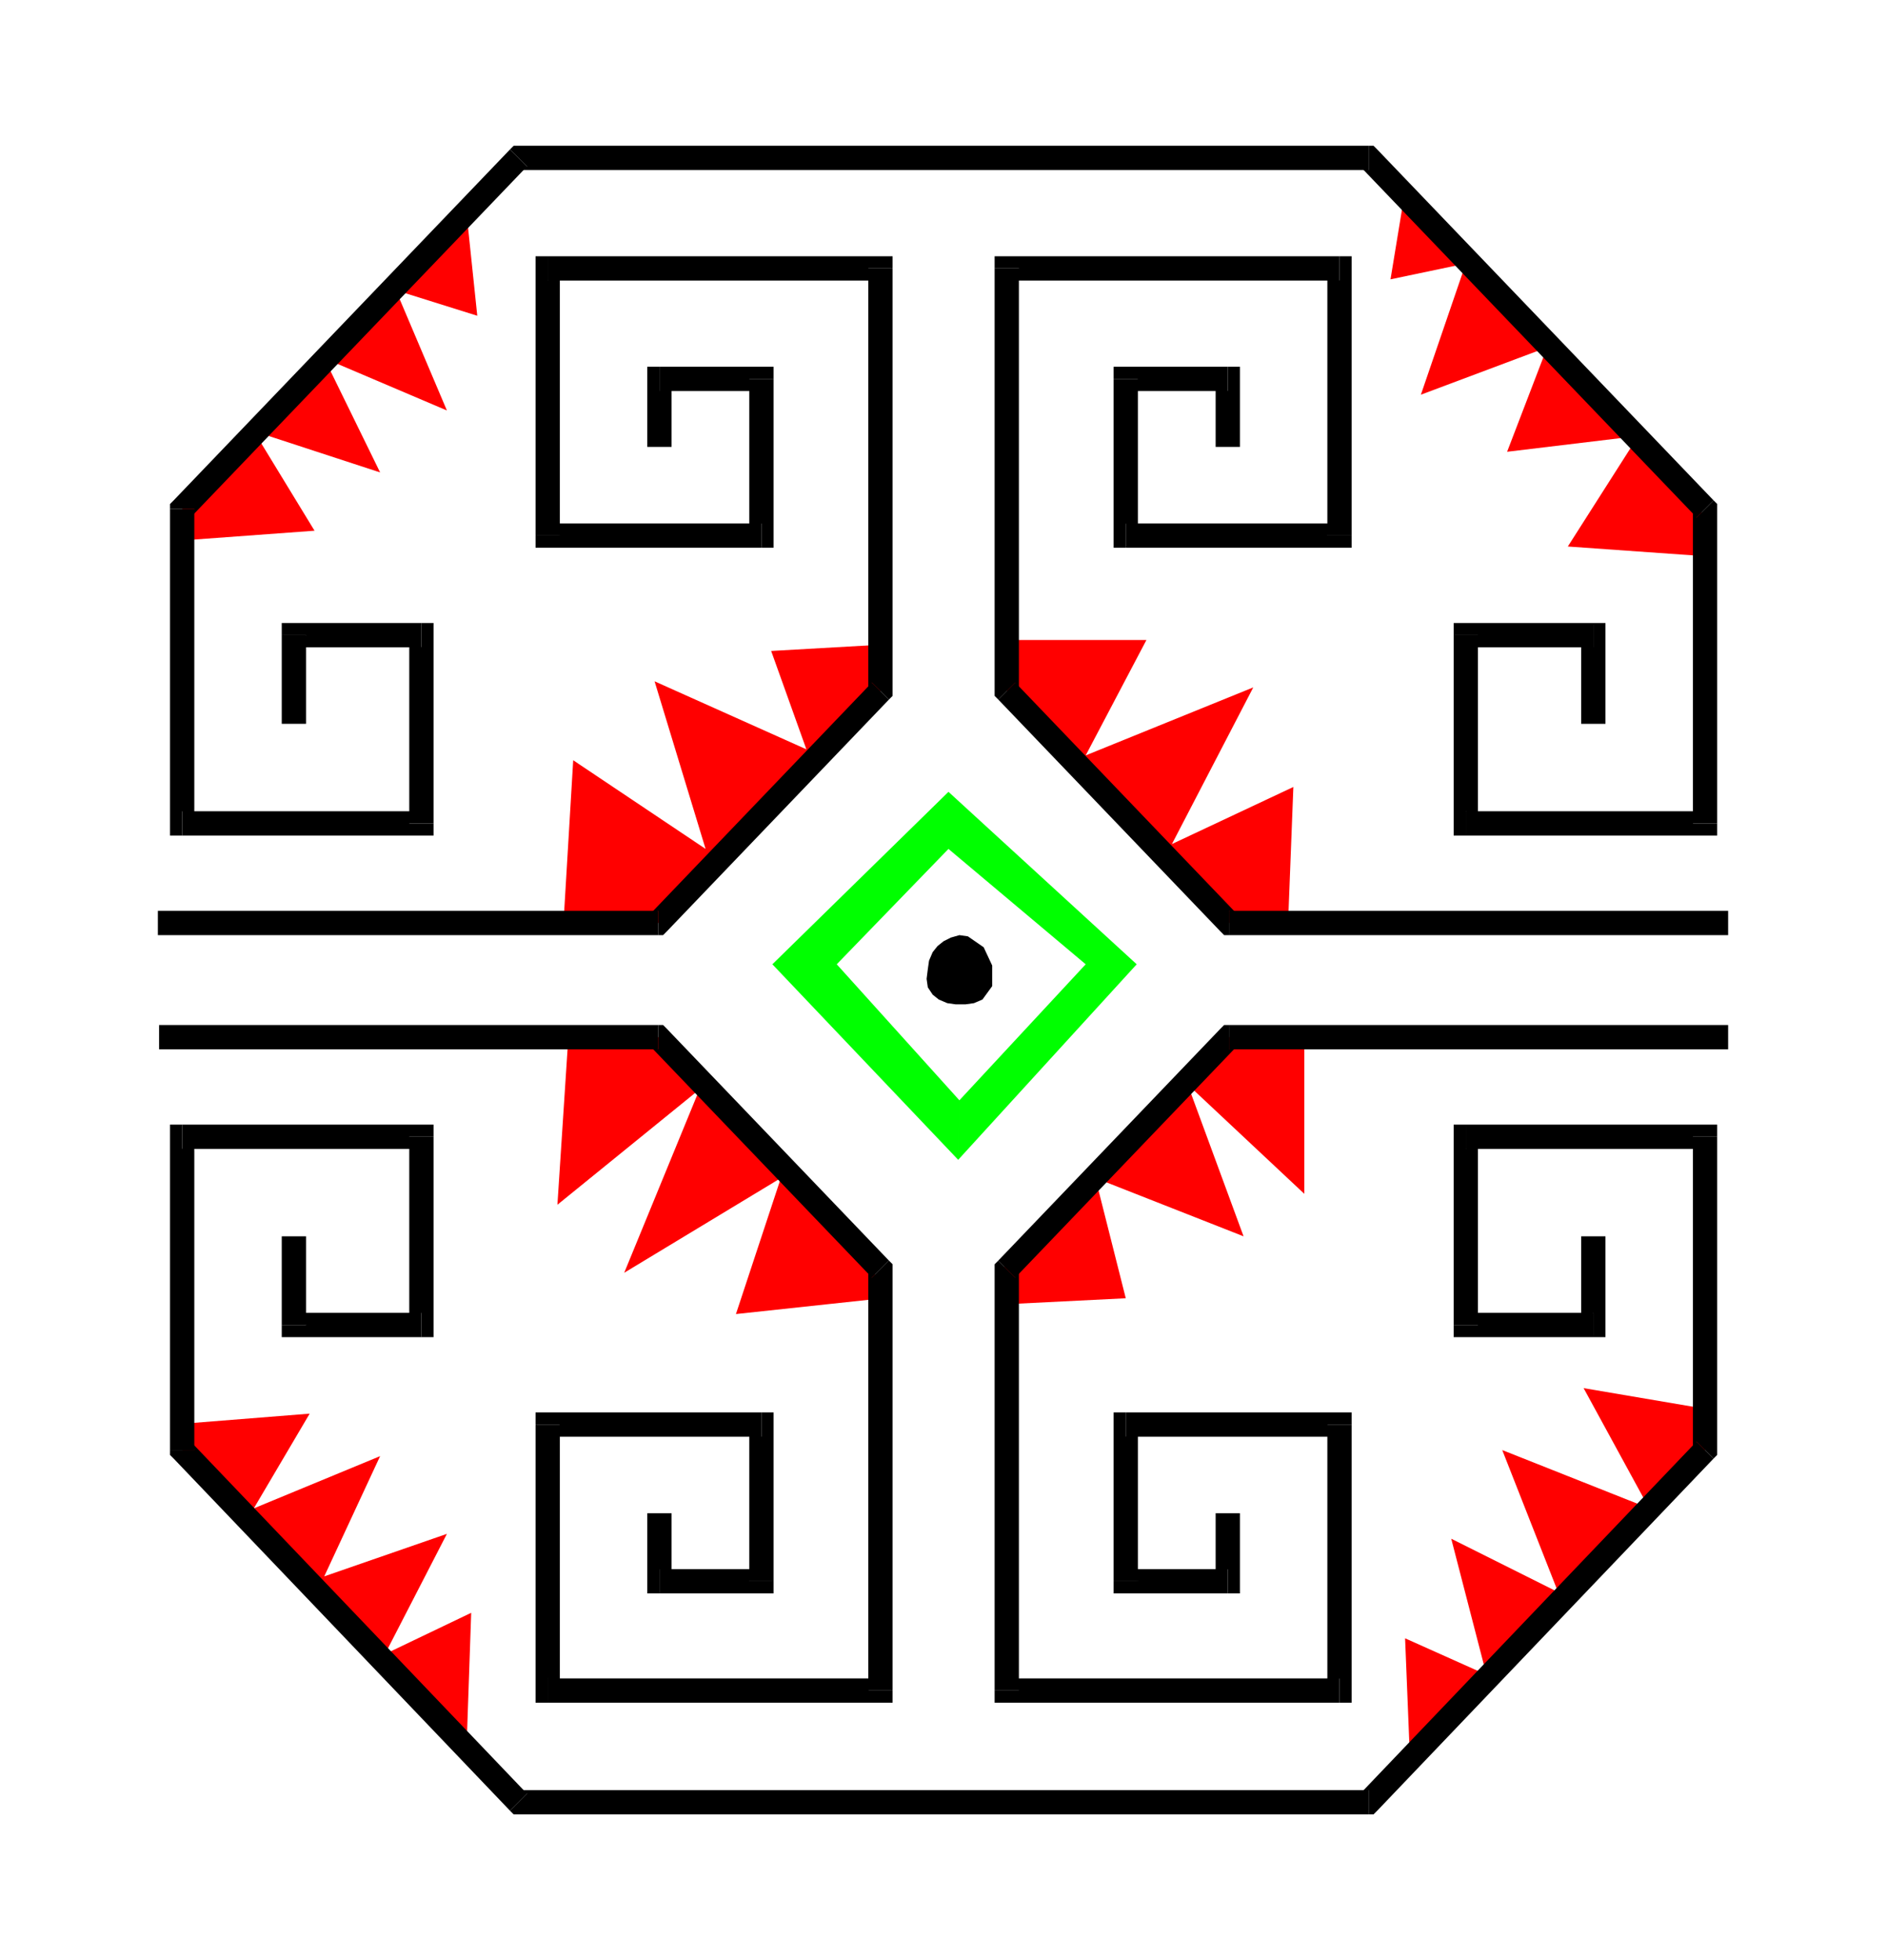
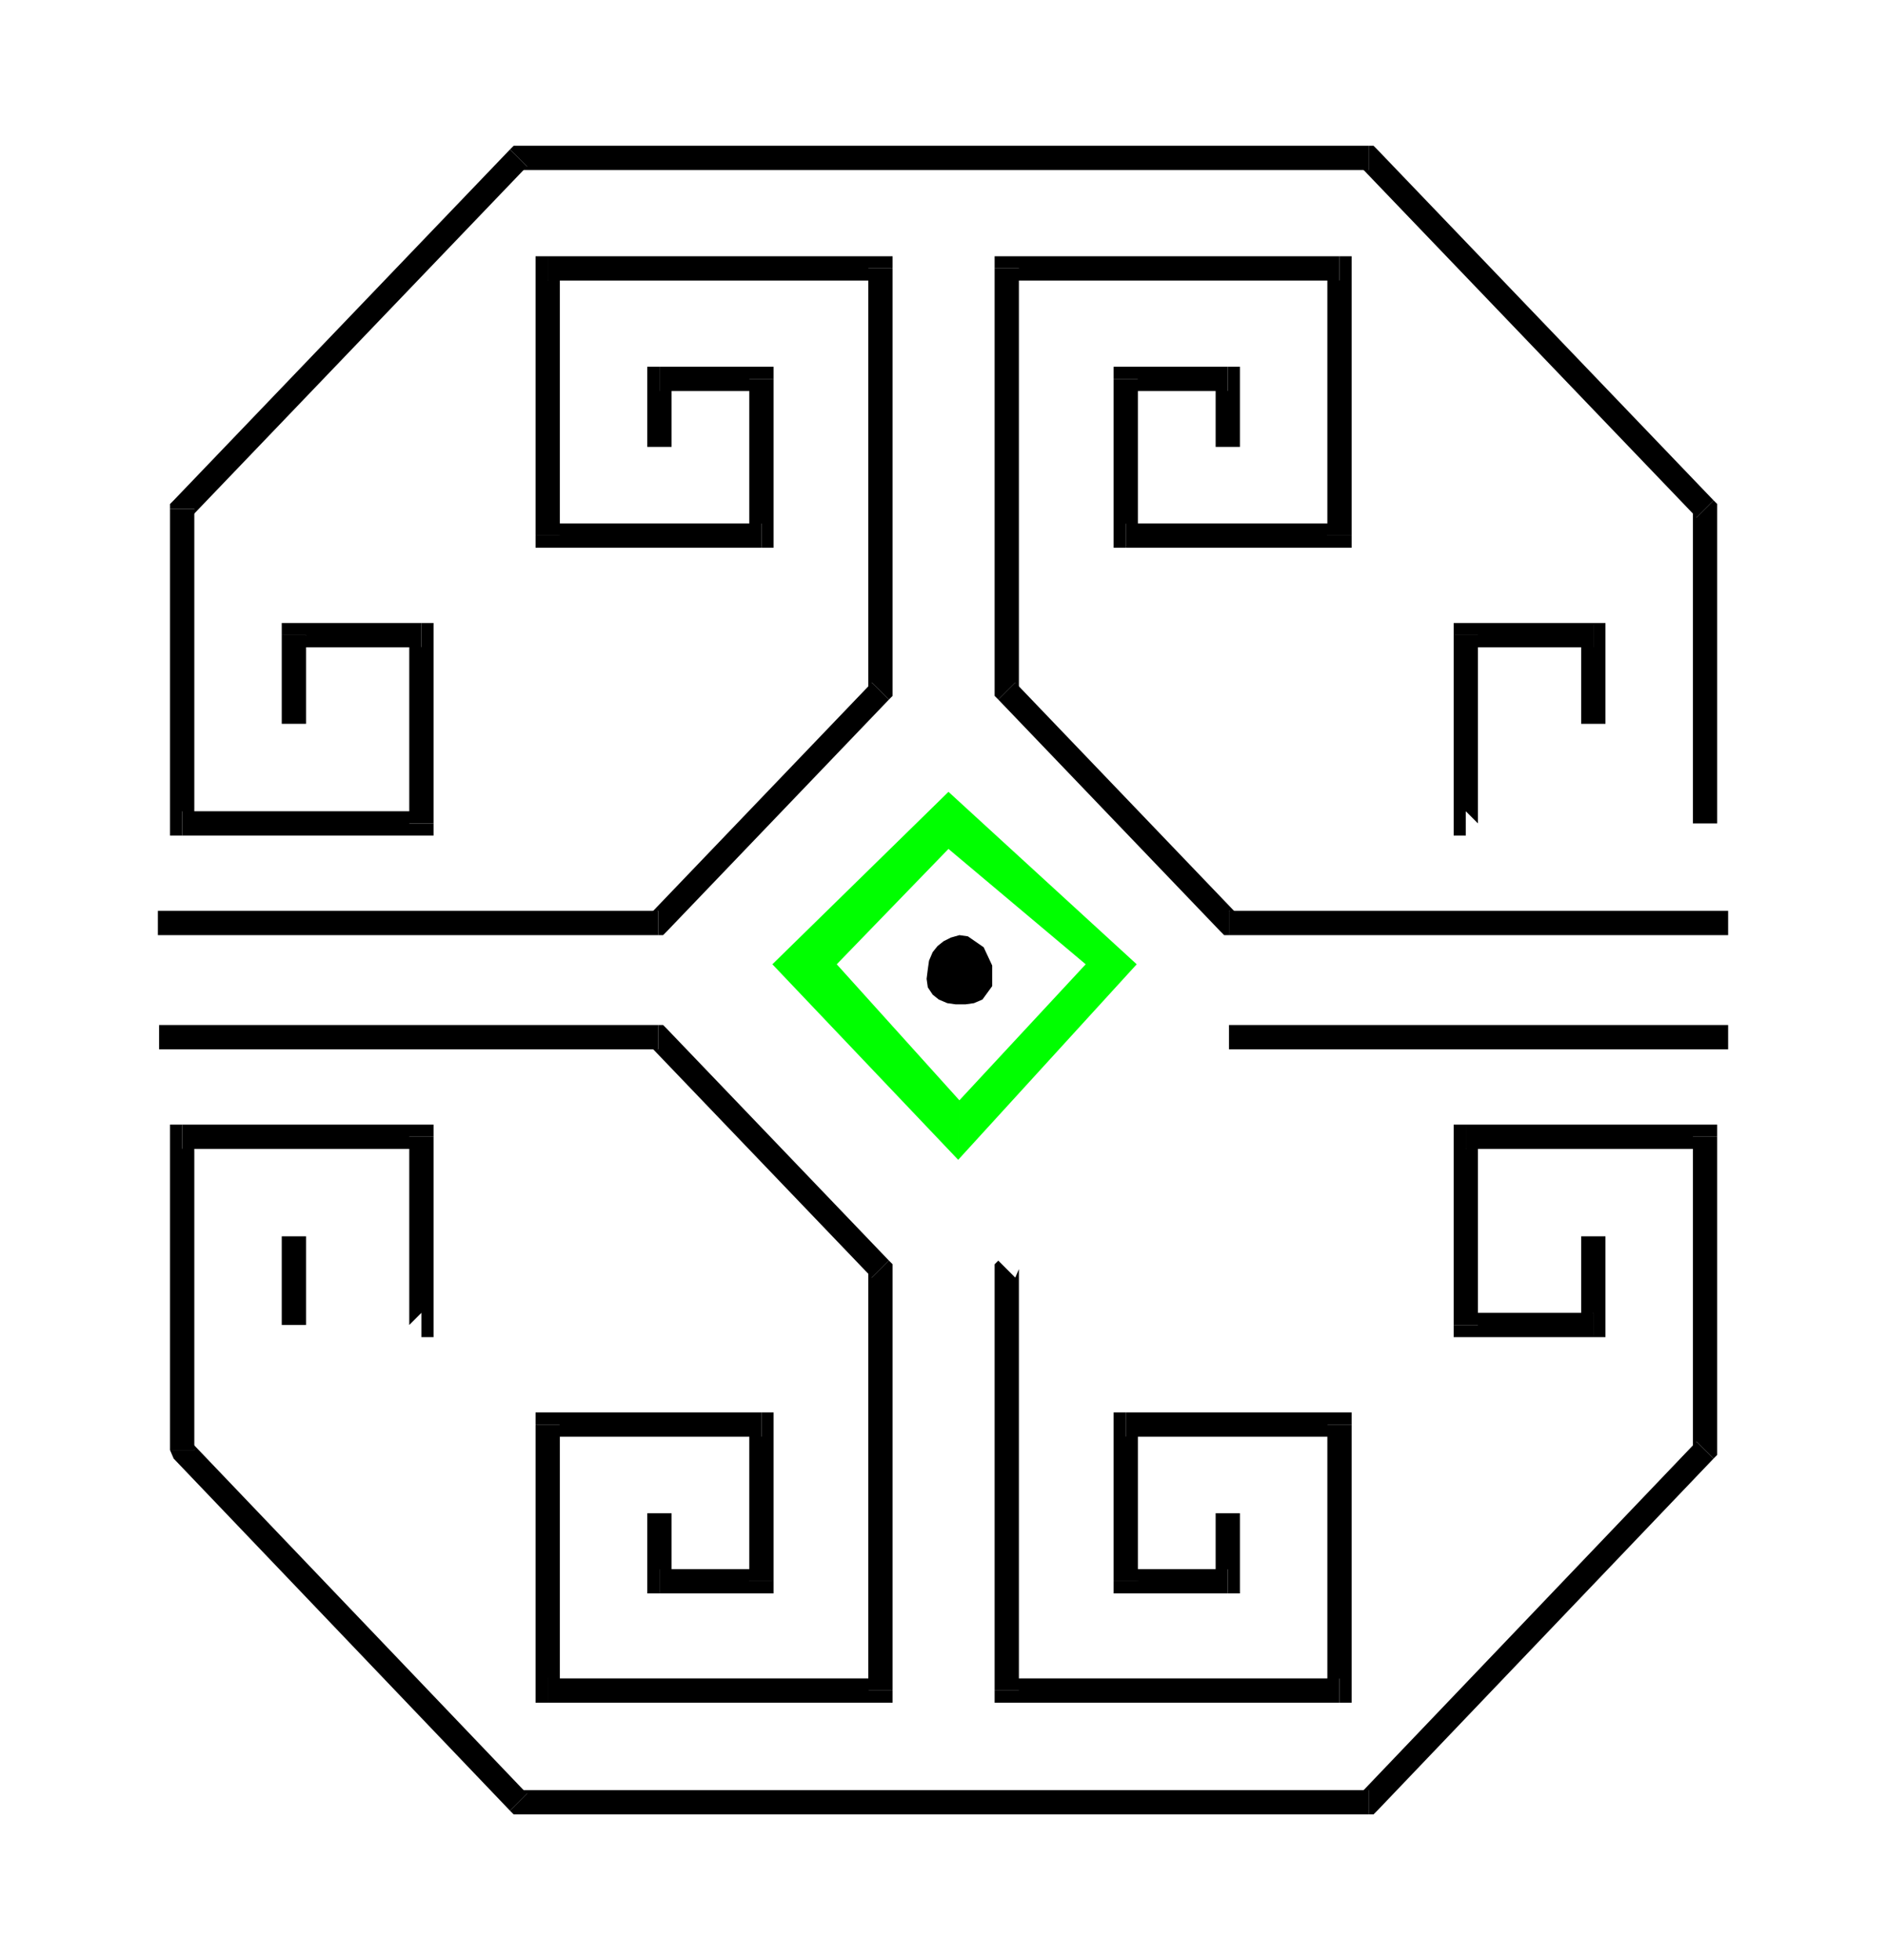
<svg xmlns="http://www.w3.org/2000/svg" width="1.553in" height="1.614in" fill-rule="evenodd" stroke-linecap="round" preserveAspectRatio="none" viewBox="0 0 1553 1614">
  <style>.pen1{stroke:none}.brush3{fill:#000}</style>
-   <path d="m468 854-9 138 117-95-62 151 129-78-37 112 121-13-17-51-168-164h-74zm-4-94 8-134 109 73-42-138 125 56-29-81 88-5 2 38-183 191h-78zm372-233h108l-50 95 138-56-67 129 100-47-4 103-49 9-183-191 7-42zm568-69-113-8 58-91-108 13 33-86-104 39 37-108-62 13 12-73 243 250 4 51zm-330 401v124l-96-90 46 125-122-48 25 99-100 5v-39l185-181 62 5zm330 301-100-17 54 99-121-48 46 117-88-44 29 112-67-30 4 99 243-254v-34zm-1262 13 113-9-46 78 104-43-46 99 101-35-51 99 71-34-4 116-234-250-8-21zm8-728 109-8-50-82 104 34-46-94 101 43-42-99 67 21-9-86-234 245v26z" class="pen1" style="fill:red" />
  <path fill-rule="nonzero" d="m543 1292 10 10v-56h-20v56l10 10-10-10v10h10z" class="pen1 brush3" />
  <path fill-rule="nonzero" d="m617 1302 10-10h-84v20h84l10-10-10 10h10v-10z" class="pen1 brush3" />
  <path fill-rule="nonzero" d="m627 1183-10-10v129h20v-129l-10-10 10 10v-10h-10z" class="pen1 brush3" />
  <path fill-rule="nonzero" d="m461 1173-10 10h176v-20H451l-10 10 10-10h-10v10z" class="pen1 brush3" />
  <path fill-rule="nonzero" d="m451 1382 10 10v-219h-20v219l10 10-10-10v10h10z" class="pen1 brush3" />
  <path fill-rule="nonzero" d="m715 1392 10-10H451v20h274l10-10-10 10h10v-10z" class="pen1 brush3" />
  <path fill-rule="nonzero" d="m718 1052-3-7v347h20v-347l-3-7 3 7v-4l-3-3z" class="pen1 brush3" />
  <path fill-rule="nonzero" d="m542 864-7-3 183 191 14-14-183-191-7-3 7 3-3-3h-4z" class="pen1 brush3" />
  <path fill-rule="nonzero" d="M131 854v10h411v-20H131v10zm880 458 10-10v-56h-20v56l10-10v20h10v-10z" class="pen1 brush3" />
  <path fill-rule="nonzero" d="m917 1302 10 10h84v-20h-84l10 10h-20v10h10z" class="pen1 brush3" />
  <path fill-rule="nonzero" d="m927 1163-10 10v129h20v-129l-10 10v-20h-10v10z" class="pen1 brush3" />
  <path fill-rule="nonzero" d="m1113 1173-10-10H927v20h176l-10-10h20v-10h-10z" class="pen1 brush3" />
  <path fill-rule="nonzero" d="m1103 1402 10-10v-219h-20v219l10-10v20h10v-10z" class="pen1 brush3" />
  <path fill-rule="nonzero" d="m819 1392 10 10h274v-20H829l10 10h-20v10h10z" class="pen1 brush3" />
  <path fill-rule="nonzero" d="m822 1038-3 7v347h20v-347l-3 7-14-14-3 3v4z" class="pen1 brush3" />
-   <path fill-rule="nonzero" d="m1012 844-7 3-183 191 14 14 183-191-7 3v-20h-4l-3 3z" class="pen1 brush3" />
  <path fill-rule="nonzero" d="M1423 854v-10h-411v20h411v-10zM543 302l-10 10v56h20v-56l-10 10v-20h-10v10z" class="pen1 brush3" />
  <path fill-rule="nonzero" d="m637 312-10-10h-84v20h84l-10-10h20v-10h-10z" class="pen1 brush3" />
  <path fill-rule="nonzero" d="m627 451 10-10V312h-20v129l10-10v20h10v-10z" class="pen1 brush3" />
  <path fill-rule="nonzero" d="m441 441 10 10h176v-20H451l10 10h-20v10h10z" class="pen1 brush3" />
  <path fill-rule="nonzero" d="m451 211-10 10v220h20V221l-10 10v-20h-10v10z" class="pen1 brush3" />
  <path fill-rule="nonzero" d="m735 221-10-10H451v20h274l-10-10h20v-10h-10z" class="pen1 brush3" />
  <path fill-rule="nonzero" d="m732 576 3-7V221h-20v348l3-7 14 14 3-3v-4z" class="pen1 brush3" />
  <path fill-rule="nonzero" d="m542 770 7-3 183-191-14-14-183 191 7-3v20h4l3-3z" class="pen1 brush3" />
  <path fill-rule="nonzero" d="M130 760v10h412v-20H130v10zm881-438-10-10v56h20v-56l-10-10 10 10v-10h-10z" class="pen1 brush3" />
  <path fill-rule="nonzero" d="m937 312-10 10h84v-20h-84l-10 10 10-10h-10v10z" class="pen1 brush3" />
  <path fill-rule="nonzero" d="m927 431 10 10V312h-20v129l10 10-10-10v10h10z" class="pen1 brush3" />
  <path fill-rule="nonzero" d="m1093 441 10-10H927v20h176l10-10-10 10h10v-10z" class="pen1 brush3" />
  <path fill-rule="nonzero" d="m1103 231-10-10v220h20V221l-10-10 10 10v-10h-10z" class="pen1 brush3" />
  <path fill-rule="nonzero" d="m839 221-10 10h274v-20H829l-10 10 10-10h-10v10z" class="pen1 brush3" />
  <path fill-rule="nonzero" d="m836 562 3 7V221h-20v348l3 7-3-7v4l3 3z" class="pen1 brush3" />
  <path fill-rule="nonzero" d="m1012 750 7 3-183-191-14 14 183 191 7 3-7-3 3 3h4z" class="pen1 brush3" />
  <path fill-rule="nonzero" d="M1423 760v-10h-411v20h411v-10zm-111 341 10-10v-73h-20v73l10-10v20h10v-10z" class="pen1 brush3" />
  <path fill-rule="nonzero" d="m1197 1091 10 10h105v-20h-105l10 10h-20v10h10z" class="pen1 brush3" />
  <path fill-rule="nonzero" d="m1207 926-10 10v155h20V936l-10 10v-20h-10v10z" class="pen1 brush3" />
  <path fill-rule="nonzero" d="m1414 936-10-10h-197v20h197l-10-10h20v-10h-10z" class="pen1 brush3" />
  <path fill-rule="nonzero" d="m1411 1201 3-7V936h-20v258l3-7 14 14 3-3v-4z" class="pen1 brush3" />
  <path fill-rule="nonzero" d="m1127 1494 7-3 277-290-14-14-277 290 7-3v20h4l3-3z" class="pen1 brush3" />
  <path fill-rule="nonzero" d="M777 1494h350v-20H777zm-357-3 7 3h350v-20H427l7 3-14 14 3 3h4z" class="pen1 brush3" />
-   <path fill-rule="nonzero" d="m140 1194 3 7 277 290 14-14-277-290 3 7h-20v4l3 3z" class="pen1 brush3" />
+   <path fill-rule="nonzero" d="m140 1194 3 7 277 290 14-14-277-290 3 7h-20l3 3z" class="pen1 brush3" />
  <path fill-rule="nonzero" d="m150 926-10 10v258h20V936l-10 10v-20h-10v10z" class="pen1 brush3" />
  <path fill-rule="nonzero" d="m357 936-10-10H150v20h197l-10-10h20v-10h-10z" class="pen1 brush3" />
  <path fill-rule="nonzero" d="m347 1101 10-10V936h-20v155l10-10v20h10v-10z" class="pen1 brush3" />
-   <path fill-rule="nonzero" d="m232 1091 10 10h105v-20H242l10 10h-20v10h10z" class="pen1 brush3" />
  <path fill-rule="nonzero" d="M242 1018h-10v73h20v-73h-10zm1070-485-10-10v73h20v-73l-10-10 10 10v-10h-10z" class="pen1 brush3" />
  <path fill-rule="nonzero" d="m1217 523-10 10h105v-20h-105l-10 10 10-10h-10v10z" class="pen1 brush3" />
  <path fill-rule="nonzero" d="m1207 668 10 10V523h-20v155l10 10-10-10v10h10z" class="pen1 brush3" />
-   <path fill-rule="nonzero" d="m1394 678 10-10h-197v20h197l10-10-10 10h10v-10z" class="pen1 brush3" />
  <path fill-rule="nonzero" d="m1397 426-3-7v259h20V419l-3-7 3 7v-4l-3-3z" class="pen1 brush3" />
  <path fill-rule="nonzero" d="m1127 140-7-3 277 289 14-14-277-289-7-3 7 3-3-3h-4z" class="pen1 brush3" />
  <path fill-rule="nonzero" d="M777 140h350v-20H777zm-343-3-7 3h350v-20H427l-7 3 7-3h-4l-3 3z" class="pen1 brush3" />
  <path fill-rule="nonzero" d="m160 419-3 7 277-289-14-14-277 289-3 7 3-7-3 3v4z" class="pen1 brush3" />
  <path fill-rule="nonzero" d="m150 668 10 10V419h-20v259l10 10-10-10v10h10z" class="pen1 brush3" />
  <path fill-rule="nonzero" d="m337 678 10-10H150v20h197l10-10-10 10h10v-10z" class="pen1 brush3" />
  <path fill-rule="nonzero" d="m347 533-10-10v155h20V523l-10-10 10 10v-10h-10z" class="pen1 brush3" />
  <path fill-rule="nonzero" d="m252 523-10 10h105v-20H242l-10 10 10-10h-10v10z" class="pen1 brush3" />
  <path fill-rule="nonzero" d="M242 596h10v-73h-20v73h10z" class="pen1 brush3" />
  <path d="M790 906 689 794l92-95 113 95-104 112-1 49 147-161-155-142-145 142 153 161 1-49z" class="pen1" style="fill:#0f0" />
  <path d="m797 771-7-1-7 2-6 3-5 4-4 5-3 7-1 7-1 8 1 7 4 6 5 4 7 3 7 1h8l7-1 7-3 8-11v-17l-7-15-13-9z" class="pen1 brush3" />
</svg>